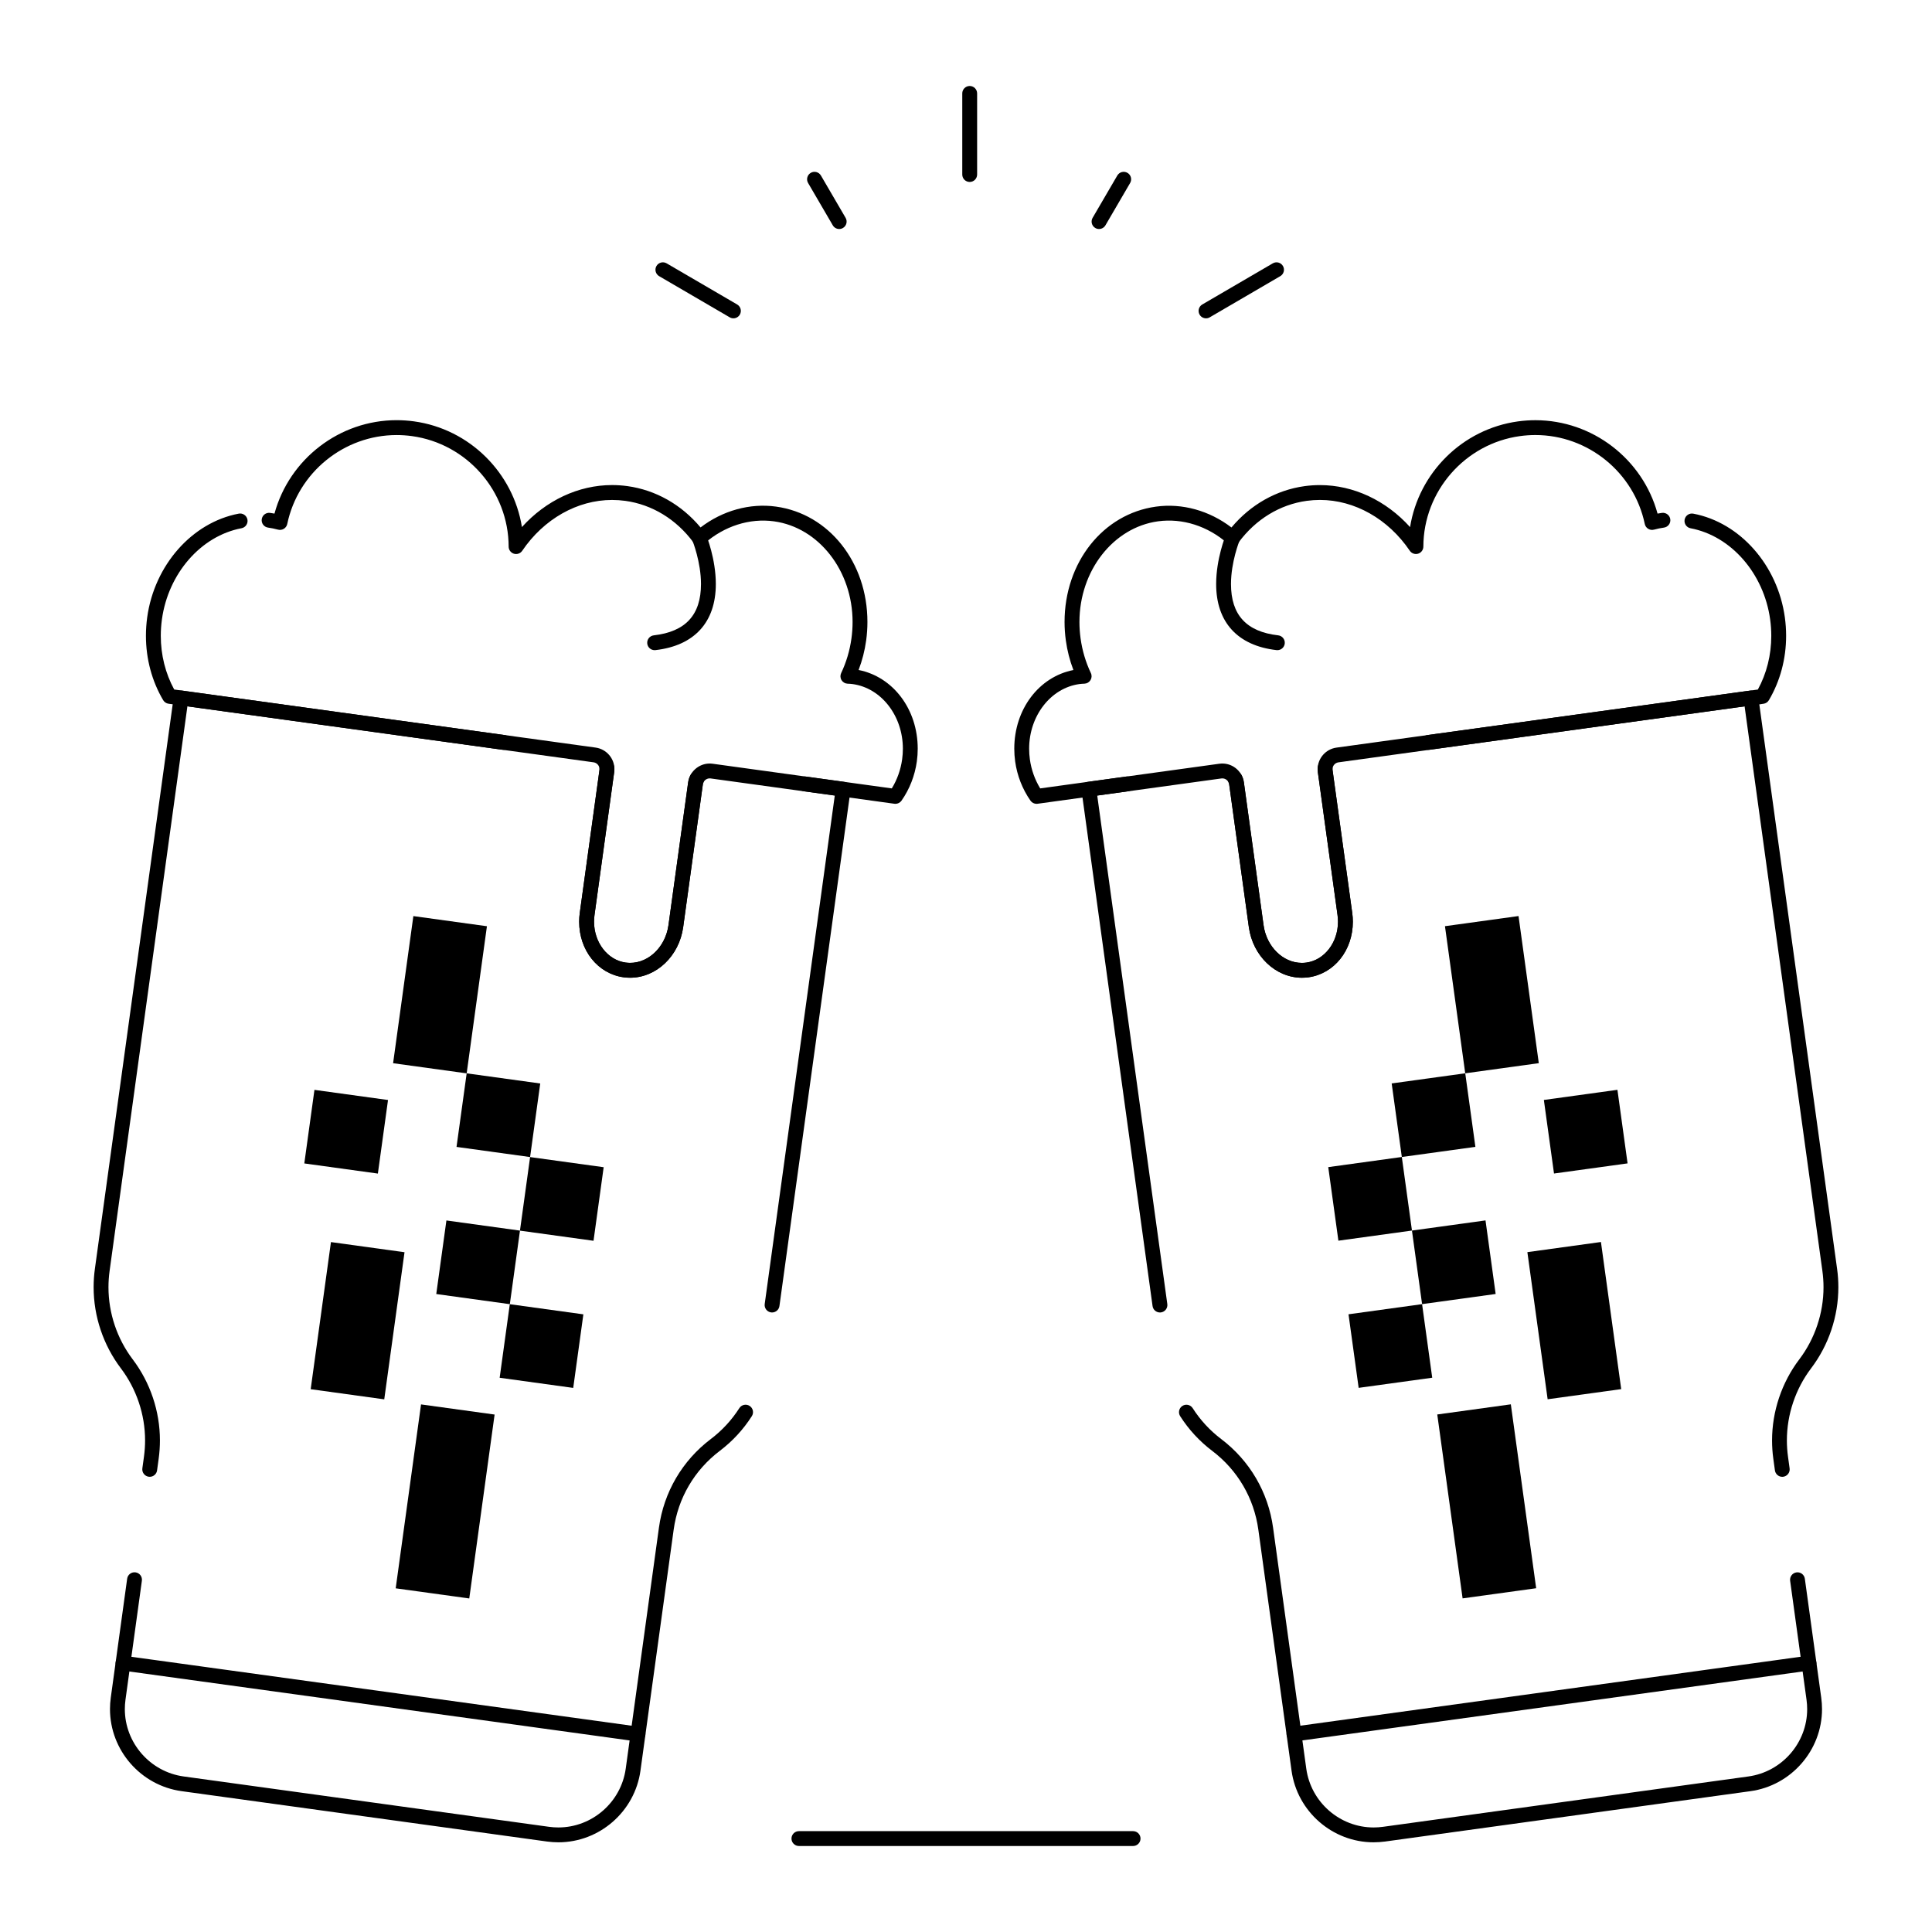
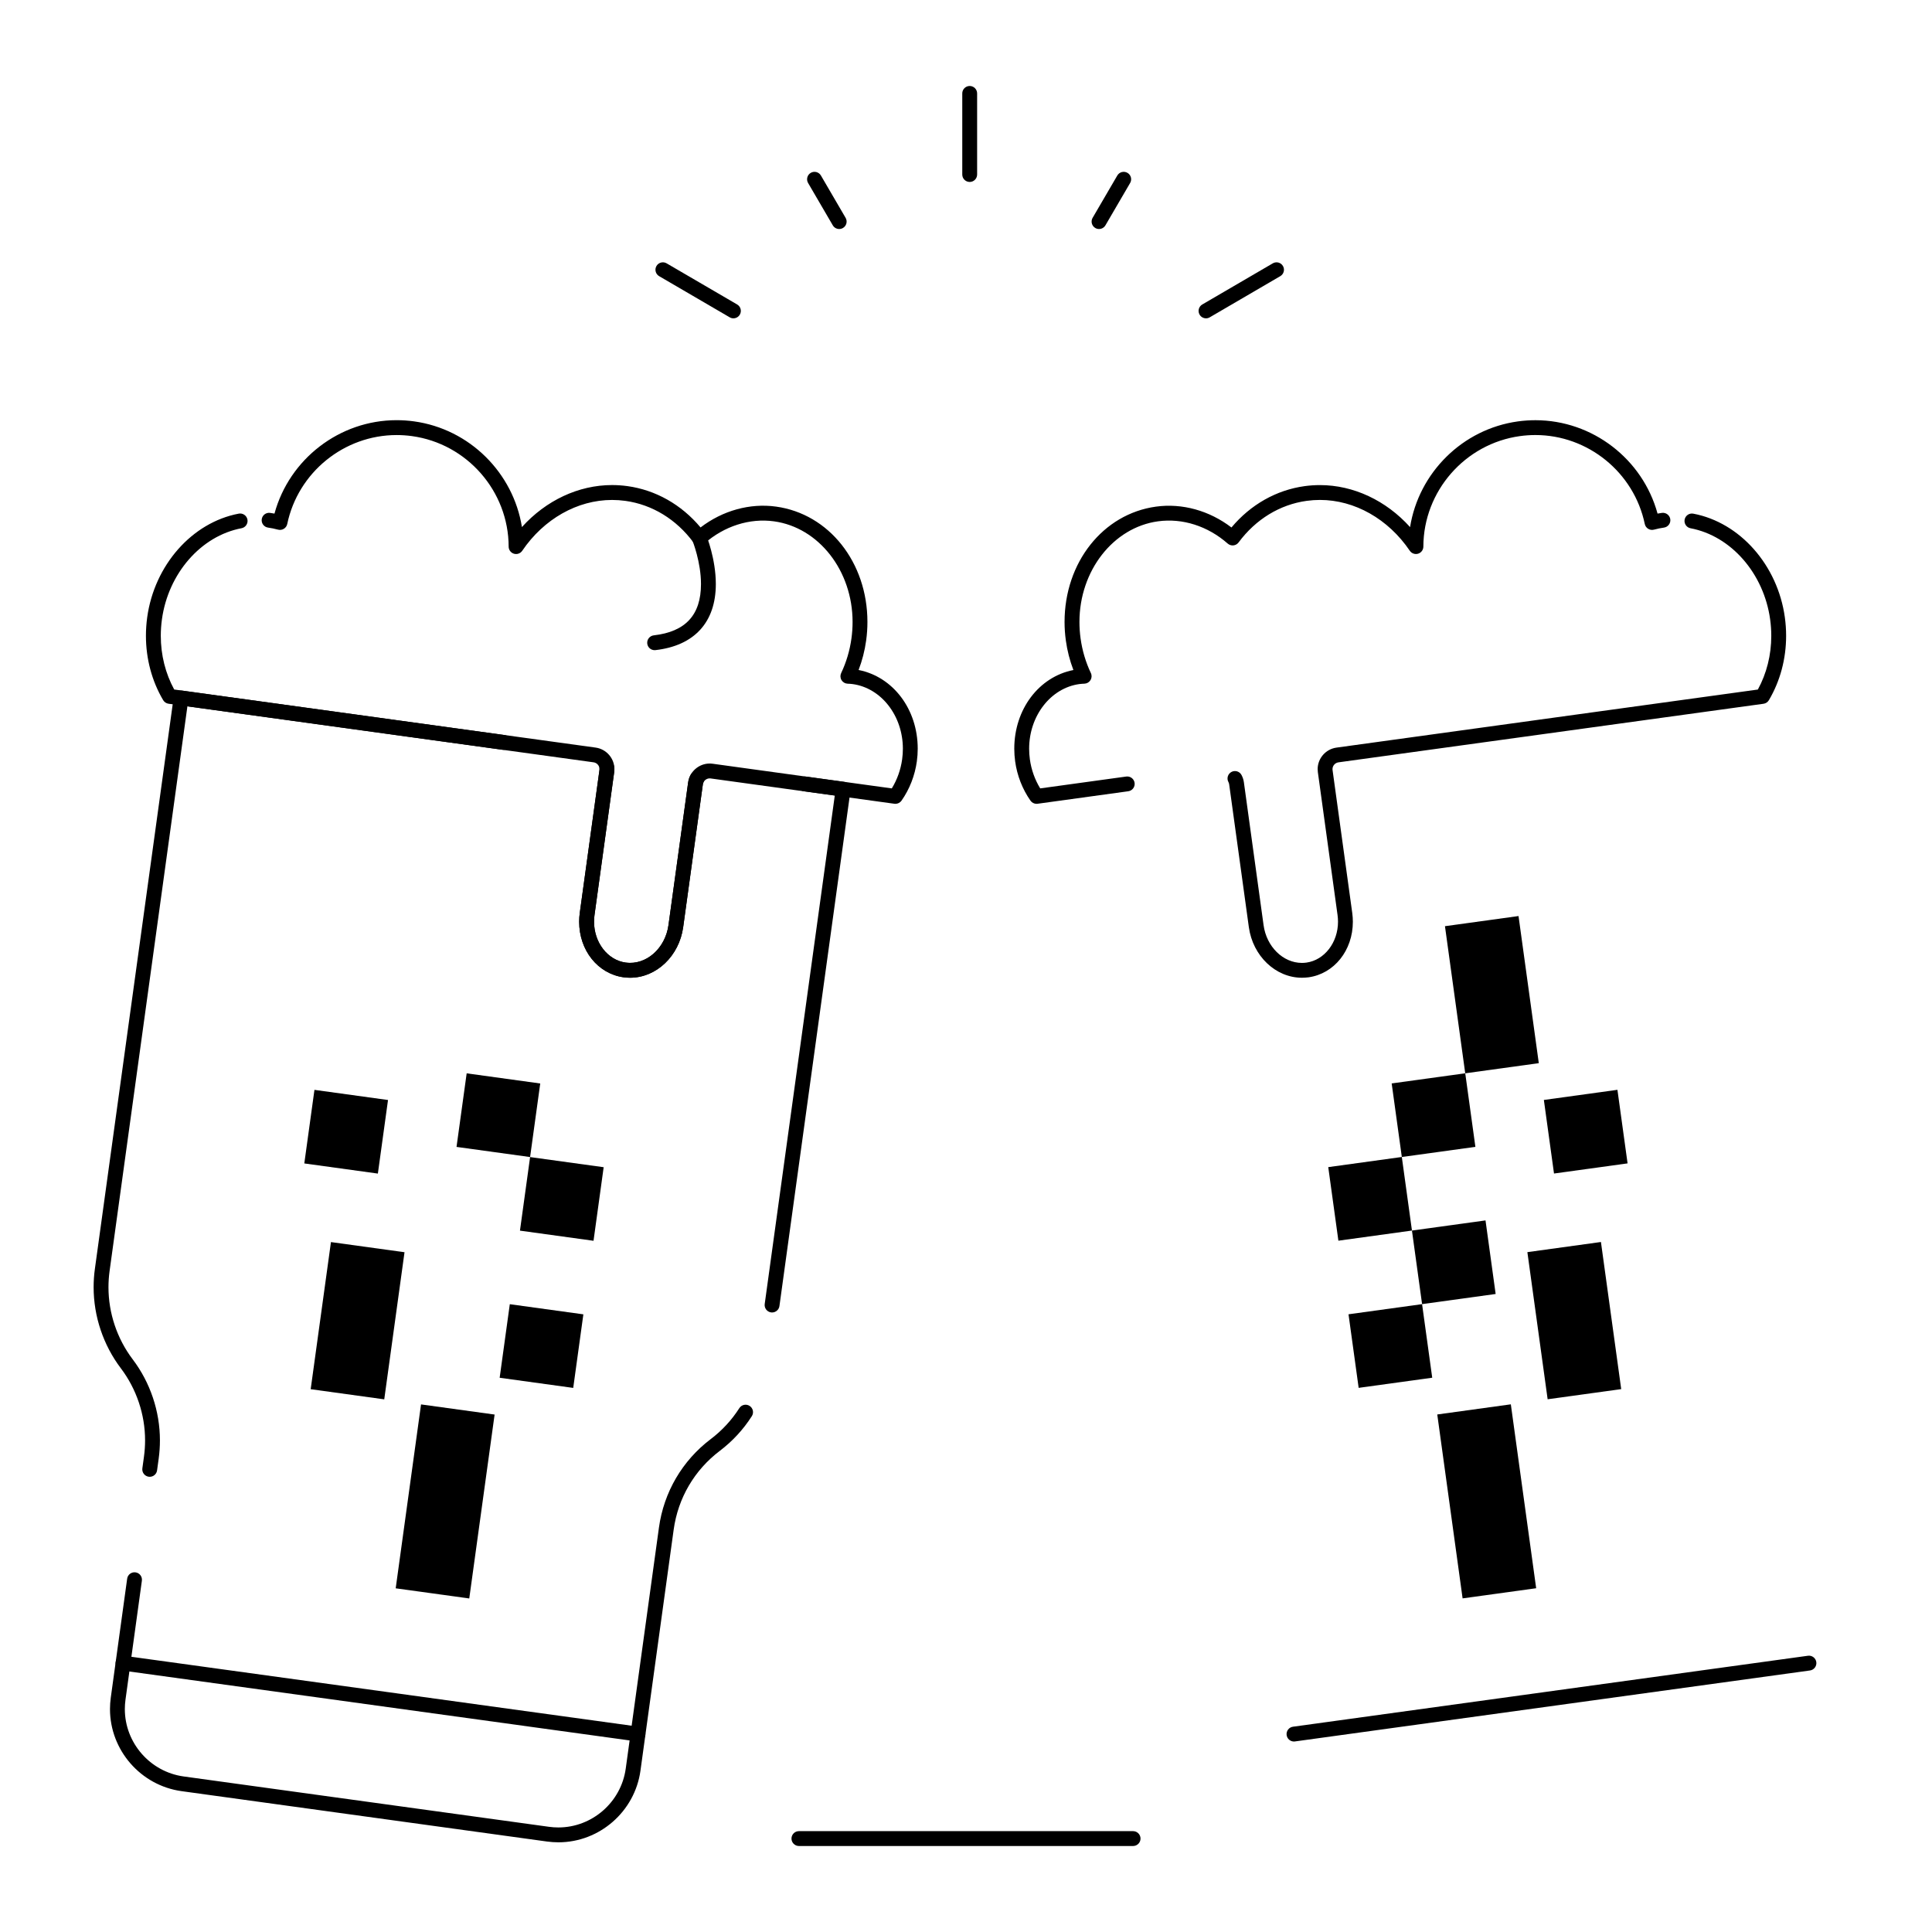
<svg xmlns="http://www.w3.org/2000/svg" fill="#000000" width="800px" height="800px" version="1.1" viewBox="144 144 512 512">
  <g>
    <path d="m486.92 605.52c-0.969 0-1.812-0.715-1.949-1.703-0.148-1.078 0.605-2.07 1.68-2.219l136.47-18.805c1.078-0.152 2.07 0.605 2.219 1.68 0.148 1.078-0.605 2.07-1.68 2.219l-136.47 18.805c-0.09 0.016-0.18 0.023-0.27 0.023z" />
-     <path d="m508.02 632.23c-10.906 0-20.254-8.16-21.746-18.977l-8.801-63.871c-1.152-8.371-5.496-15.789-12.23-20.891-3.363-2.547-6.219-5.641-8.488-9.195-0.586-0.918-0.316-2.133 0.598-2.719 0.922-0.586 2.133-0.316 2.719 0.598 2.019 3.16 4.562 5.914 7.551 8.18 7.57 5.738 12.457 14.082 13.754 23.488l8.801 63.875c1.223 8.879 8.895 15.578 17.848 15.578 0.828 0 1.664-0.059 2.488-0.172l96.828-13.344c8.883-1.223 15.578-8.895 15.578-17.844 0-0.824-0.059-1.66-0.172-2.488l-4.344-31.531c-0.148-1.078 0.605-2.07 1.68-2.219 1.07-0.148 2.07 0.602 2.219 1.684l4.344 31.531c0.137 1.008 0.207 2.023 0.207 3.023 0 10.906-8.16 20.254-18.977 21.746l-96.828 13.344c-1.004 0.133-2.023 0.203-3.027 0.203zm108.3-96.859c-0.969 0-1.812-0.715-1.949-1.703l-0.426-3.094c-0.223-1.609-0.332-3.242-0.332-4.856 0-7.707 2.562-15.336 7.219-21.477 4.141-5.465 6.418-12.246 6.418-19.102 0-1.441-0.102-2.891-0.297-4.32l-20.617-149.63-83.531 11.512c-1.066 0.148-2.07-0.602-2.219-1.68-0.148-1.078 0.605-2.07 1.68-2.219l85.48-11.781c0.52-0.07 1.043 0.066 1.457 0.379 0.418 0.316 0.691 0.785 0.762 1.301l20.887 151.58c0.223 1.605 0.332 3.238 0.332 4.856 0 7.707-2.562 15.336-7.219 21.477-4.141 5.465-6.422 12.246-6.422 19.102 0 1.438 0.102 2.891 0.297 4.32l0.426 3.098c0.148 1.078-0.605 2.07-1.684 2.219-0.082 0.012-0.172 0.02-0.262 0.02zm-164.93-43.551c-0.969 0-1.812-0.715-1.949-1.699l-18.836-136.7c-0.148-1.078 0.605-2.07 1.68-2.219l34.852-4.805c3.203-0.438 6.074 1.828 6.5 4.926l5.215 37.852c0.785 5.703 5.156 10 10.164 10 0.395 0 0.793-0.027 1.188-0.082 4.773-0.656 8.371-5.312 8.371-10.828 0-0.594-0.043-1.199-0.125-1.789l-5.215-37.855c-0.035-0.262-0.055-0.527-0.055-0.793 0-0.129 0.004-0.262 0.016-0.391 0.074-1.086 1.02-1.895 2.098-1.828 1.086 0.074 1.902 1.012 1.828 2.098l-0.004 0.121c0 0.082 0.004 0.164 0.02 0.246l5.219 37.863c0.105 0.77 0.16 1.555 0.16 2.328 0 7.594-4.949 13.785-11.77 14.727-0.574 0.078-1.152 0.117-1.727 0.117-6.965 0-13.012-5.762-14.062-13.398l-5.215-37.852c-0.137-0.984-1.051-1.703-2.066-1.562l-32.898 4.535 18.57 134.75c0.148 1.078-0.605 2.07-1.68 2.219-0.098 0.02-0.188 0.023-0.277 0.023z" />
    <path d="m489.02 403.11c-6.965 0-13.012-5.762-14.062-13.398l-5.215-37.852c-0.031-0.219-0.098-0.43-0.199-0.617-0.52-0.957-0.16-2.148 0.797-2.668 0.957-0.52 2.148-0.16 2.668 0.797 0.328 0.605 0.543 1.262 0.637 1.953l5.215 37.855c0.785 5.699 5.156 10 10.164 10 0.395 0 0.797-0.027 1.191-0.082 4.773-0.656 8.371-5.312 8.371-10.828 0-0.594-0.043-1.199-0.125-1.789l-5.215-37.855c-0.035-0.27-0.055-0.531-0.055-0.793 0-2.863 2.141-5.316 4.981-5.707l111.68-15.391c2.328-4.262 3.555-9.16 3.555-14.234 0-1.445-0.102-2.91-0.301-4.356-1.68-12.188-10.352-22.121-21.094-24.152-1.066-0.203-1.77-1.23-1.566-2.301 0.203-1.066 1.227-1.773 2.301-1.566 12.375 2.344 22.352 13.645 24.258 27.48 0.223 1.621 0.336 3.266 0.336 4.894 0 6.106-1.578 12-4.566 17.055-0.305 0.516-0.832 0.867-1.426 0.949l-112.64 15.523c-0.902 0.125-1.582 0.902-1.582 1.809 0 0.086 0.008 0.172 0.02 0.258l5.215 37.852c0.105 0.77 0.16 1.555 0.16 2.328 0 7.594-4.949 13.785-11.77 14.727-0.578 0.066-1.156 0.109-1.73 0.109zm-70.32-46.086c-0.637 0-1.238-0.309-1.613-0.84-2.137-3.051-3.543-6.652-4.062-10.41-0.152-1.113-0.23-2.242-0.23-3.356 0-10.461 6.527-19.055 15.668-20.855-0.961-2.508-1.633-5.133-2.004-7.832-0.223-1.621-0.34-3.269-0.34-4.898 0-15.781 10.18-28.637 24.211-30.57 6.981-0.961 14.156 1.047 20.02 5.523 5.066-6.055 11.883-9.922 19.391-10.957 1.344-0.184 2.707-0.277 4.059-0.277 8.902 0 17.531 4.086 23.883 11.133 2.289-14.348 13.828-25.977 28.594-28.012 1.531-0.211 3.09-0.316 4.625-0.316 15.121 0 28.422 10.293 32.367 24.75 0.391-0.074 0.773-0.137 1.156-0.188 1.062-0.148 2.07 0.605 2.219 1.68 0.148 1.078-0.605 2.07-1.684 2.219-0.84 0.113-1.703 0.293-2.641 0.543-0.52 0.141-1.078 0.059-1.539-0.227-0.461-0.285-0.785-0.742-0.895-1.273-2.856-13.66-15.047-23.574-28.984-23.574-1.359 0-2.734 0.094-4.086 0.281-14.57 2.008-25.578 14.598-25.609 29.285-0.004 0.863-0.566 1.625-1.391 1.879-0.824 0.25-1.719-0.062-2.203-0.777-5.719-8.434-14.621-13.469-23.809-13.469-1.168 0-2.356 0.082-3.519 0.242-7.102 0.977-13.508 4.891-18.043 11.02-0.328 0.441-0.824 0.727-1.375 0.785-0.547 0.055-1.094-0.117-1.508-0.48-5.273-4.637-11.98-6.793-18.484-5.898-11.863 1.637-20.809 13.102-20.809 26.672 0 1.449 0.102 2.918 0.301 4.359 0.441 3.211 1.359 6.301 2.727 9.18 0.285 0.598 0.25 1.297-0.094 1.863-0.344 0.566-0.945 0.922-1.605 0.949-0.402 0.016-0.879 0.043-1.352 0.105-7.586 1.047-13.309 8.41-13.309 17.133 0 0.934 0.066 1.883 0.195 2.816 0.379 2.746 1.32 5.383 2.738 7.699l22.797-3.141c1.074-0.148 2.07 0.605 2.219 1.68 0.148 1.078-0.605 2.07-1.68 2.219l-24.031 3.312c-0.09 0.02-0.184 0.023-0.27 0.023z" />
-     <path d="m482.52 316.3c-0.074 0-0.148-0.004-0.227-0.012-10.316-1.18-16-7.398-16-17.508 0-6.66 2.434-12.691 2.535-12.945 0.41-1.004 1.559-1.488 2.562-1.078 1.004 0.41 1.488 1.559 1.082 2.562-0.023 0.055-2.246 5.594-2.246 11.457 0 8.188 4.094 12.637 12.512 13.598 1.082 0.121 1.855 1.098 1.734 2.18-0.113 1.004-0.965 1.746-1.953 1.746z" />
    <path d="m313.07 605.52c-0.09 0-0.18-0.008-0.27-0.02l-136.47-18.805c-1.078-0.148-1.828-1.141-1.68-2.219 0.148-1.078 1.137-1.832 2.219-1.68l136.47 18.805c1.078 0.148 1.828 1.141 1.684 2.219-0.137 0.984-0.98 1.699-1.949 1.699z" />
    <path d="m291.98 632.23c-1.004 0-2.023-0.07-3.023-0.207l-96.832-13.348c-10.82-1.492-18.977-10.84-18.977-21.746 0-1.004 0.07-2.023 0.207-3.023l4.344-31.535c0.148-1.078 1.137-1.828 2.219-1.68 1.078 0.148 1.828 1.141 1.68 2.219l-4.344 31.531c-0.113 0.824-0.172 1.66-0.172 2.488 0 8.949 6.699 16.621 15.578 17.848l96.828 13.344c0.824 0.113 1.66 0.172 2.488 0.172 8.949 0 16.621-6.699 17.848-15.578l8.801-63.875c1.297-9.41 6.18-17.754 13.754-23.488 2.988-2.266 5.527-5.016 7.551-8.18 0.586-0.918 1.801-1.184 2.719-0.598 0.918 0.586 1.184 1.801 0.598 2.719-2.273 3.555-5.129 6.648-8.488 9.195-6.734 5.102-11.078 12.52-12.23 20.891l-8.801 63.871c-1.496 10.82-10.844 18.98-21.746 18.98zm-108.3-96.863c-0.09 0-0.18-0.008-0.27-0.02-1.078-0.148-1.828-1.141-1.684-2.219l0.426-3.094c0.195-1.43 0.297-2.879 0.297-4.316 0-6.856-2.281-13.637-6.418-19.102-4.656-6.144-7.219-13.773-7.219-21.48 0-1.621 0.109-3.254 0.332-4.856l20.891-151.58c0.148-1.078 1.137-1.828 2.219-1.68l85.48 11.781c1.078 0.148 1.828 1.141 1.68 2.219-0.148 1.078-1.141 1.828-2.219 1.68l-83.531-11.512-20.621 149.63c-0.195 1.426-0.297 2.875-0.297 4.316 0 6.856 2.281 13.637 6.418 19.102 4.656 6.144 7.219 13.77 7.219 21.48 0 1.617-0.113 3.25-0.332 4.856l-0.426 3.094c-0.133 0.988-0.977 1.699-1.945 1.699zm164.93-43.547c-0.09 0-0.18-0.008-0.27-0.02-1.078-0.148-1.828-1.141-1.684-2.219l18.57-134.75-32.902-4.535c-0.984-0.141-1.93 0.578-2.062 1.562l-5.215 37.852c-1.055 7.641-7.098 13.398-14.062 13.398-0.574 0-1.152-0.039-1.727-0.117-6.82-0.941-11.77-7.133-11.77-14.727 0-0.773 0.055-1.559 0.16-2.328l5.215-37.852c0.012-0.082 0.02-0.168 0.02-0.254l-0.004-0.121c-0.074-1.086 0.746-2.023 1.828-2.098 1.074-0.082 2.023 0.742 2.098 1.828 0.012 0.133 0.016 0.266 0.016 0.398 0 0.25-0.02 0.512-0.055 0.781l-5.215 37.855c-0.082 0.594-0.125 1.199-0.125 1.793 0 5.516 3.598 10.168 8.371 10.828 5.438 0.75 10.508-3.769 11.352-9.918l5.215-37.852c0.43-3.098 3.32-5.363 6.5-4.926l34.852 4.805c1.078 0.148 1.828 1.141 1.684 2.219l-18.84 136.7c-0.137 0.98-0.98 1.695-1.949 1.695z" />
    <path d="m310.98 403.11c-0.574 0-1.152-0.039-1.727-0.117-6.82-0.941-11.77-7.133-11.77-14.727 0-0.77 0.055-1.555 0.16-2.328l5.215-37.855c0.012-0.082 0.02-0.172 0.02-0.254 0-0.906-0.68-1.684-1.582-1.809l-112.63-15.523c-0.594-0.082-1.121-0.43-1.426-0.949-2.988-5.051-4.566-10.949-4.566-17.055 0-1.621 0.113-3.269 0.336-4.894 1.906-13.84 11.883-25.141 24.262-27.48 1.07-0.199 2.098 0.5 2.301 1.566 0.203 1.066-0.5 2.098-1.566 2.301-10.742 2.031-19.414 11.965-21.094 24.152-0.199 1.449-0.301 2.914-0.301 4.356 0 5.074 1.227 9.973 3.555 14.234l111.68 15.391c2.84 0.391 4.981 2.844 4.981 5.707 0 0.262-0.02 0.523-0.055 0.789l-5.215 37.855c-0.082 0.598-0.125 1.199-0.125 1.793 0 5.516 3.598 10.168 8.371 10.828 0.395 0.055 0.793 0.082 1.188 0.082 5.008 0 9.379-4.301 10.164-10l5.215-37.852c0.094-0.688 0.309-1.344 0.637-1.953 0.516-0.957 1.707-1.316 2.668-0.797 0.957 0.516 1.312 1.711 0.797 2.668-0.102 0.191-0.172 0.402-0.203 0.621l-5.215 37.852c-1.055 7.637-7.098 13.398-14.066 13.398zm70.32-46.086c-0.09 0-0.18-0.008-0.27-0.02l-24.031-3.312c-1.078-0.148-1.828-1.141-1.68-2.219 0.148-1.078 1.141-1.828 2.219-1.68l22.801 3.141c1.418-2.316 2.359-4.957 2.738-7.699 0.129-0.938 0.195-1.887 0.195-2.816 0-8.723-5.719-16.086-13.305-17.129-0.473-0.066-0.949-0.09-1.352-0.105-0.66-0.027-1.262-0.383-1.605-0.949-0.34-0.566-0.375-1.266-0.094-1.863 1.367-2.879 2.285-5.965 2.727-9.176 0.199-1.449 0.301-2.918 0.301-4.363 0-13.57-8.945-25.035-20.809-26.672-6.484-0.898-13.211 1.258-18.484 5.898-0.414 0.363-0.961 0.535-1.508 0.48-0.547-0.059-1.047-0.344-1.375-0.785-4.531-6.129-10.941-10.043-18.043-11.02-1.168-0.16-2.352-0.242-3.519-0.242-9.188 0-18.09 5.035-23.809 13.469-0.484 0.715-1.379 1.027-2.207 0.777-0.824-0.254-1.391-1.016-1.391-1.879-0.031-14.688-11.039-27.277-25.609-29.285-1.355-0.188-2.731-0.281-4.086-0.281-13.938 0-26.129 9.91-28.98 23.57-0.109 0.531-0.434 0.988-0.895 1.273-0.461 0.285-1.016 0.363-1.539 0.227-0.941-0.25-1.805-0.43-2.644-0.543-1.078-0.148-1.828-1.141-1.68-2.219 0.148-1.078 1.137-1.828 2.219-1.68 0.383 0.055 0.766 0.113 1.156 0.188 3.938-14.465 17.238-24.758 32.359-24.758 1.535 0 3.094 0.105 4.625 0.316 14.766 2.035 26.305 13.668 28.594 28.012 6.356-7.047 14.984-11.133 23.883-11.133 1.348 0 2.715 0.094 4.059 0.277 7.508 1.035 14.324 4.898 19.395 10.957 5.859-4.481 13.055-6.484 20.016-5.523 14.027 1.934 24.207 14.789 24.207 30.57 0 1.625-0.113 3.273-0.336 4.898-0.371 2.699-1.043 5.324-2.004 7.832 9.141 1.801 15.668 10.398 15.668 20.855 0 1.113-0.078 2.242-0.23 3.356-0.52 3.762-1.922 7.363-4.062 10.414-0.371 0.531-0.977 0.84-1.613 0.84z" />
    <path d="m317.48 316.3c-0.988 0-1.84-0.738-1.953-1.746-0.121-1.078 0.652-2.055 1.73-2.18 8.422-0.961 12.512-5.41 12.512-13.598 0-5.863-2.223-11.402-2.246-11.457-0.41-1.004 0.074-2.152 1.082-2.562 1.008-0.41 2.152 0.074 2.562 1.078 0.102 0.254 2.535 6.285 2.535 12.945 0 10.113-5.684 16.332-16.004 17.508-0.07 0.008-0.145 0.012-0.219 0.012z" />
    <path d="m400.98 192.22c-1.086 0-1.969-0.883-1.969-1.969v-21.496c0-1.086 0.883-1.969 1.969-1.969s1.969 0.883 1.969 1.969v21.496c-0.004 1.09-0.883 1.969-1.969 1.969z" />
    <path d="m463.61 228.36c-0.676 0-1.336-0.348-1.703-0.977-0.547-0.938-0.23-2.144 0.707-2.691l18.691-10.906c0.941-0.547 2.144-0.23 2.691 0.707s0.23 2.144-0.707 2.691l-18.691 10.906c-0.312 0.184-0.652 0.27-0.988 0.27z" />
    <path d="m338.36 228.36c-0.336 0-0.68-0.086-0.988-0.27l-18.695-10.906c-0.938-0.547-1.254-1.754-0.707-2.691s1.754-1.254 2.691-0.707l18.695 10.906c0.938 0.547 1.254 1.754 0.707 2.691-0.367 0.629-1.027 0.977-1.703 0.977z" />
    <path d="m435.25 204.69c-0.336 0-0.676-0.086-0.988-0.27-0.938-0.547-1.254-1.754-0.707-2.691l6.543-11.215c0.547-0.938 1.75-1.258 2.691-0.707 0.938 0.547 1.254 1.754 0.707 2.691l-6.543 11.215c-0.367 0.625-1.023 0.977-1.703 0.977z" />
    <path d="m366.4 204.69c-0.676 0-1.336-0.348-1.703-0.977l-6.543-11.215c-0.547-0.938-0.23-2.144 0.707-2.691 0.938-0.551 2.144-0.23 2.691 0.707l6.543 11.215c0.547 0.938 0.23 2.144-0.707 2.691-0.312 0.18-0.652 0.27-0.988 0.27z" />
    <path d="m444.28 633.21h-88.559c-1.086 0-1.969-0.883-1.969-1.969 0-1.086 0.883-1.969 1.969-1.969h88.559c1.086 0 1.969 0.883 1.969 1.969 0 1.086-0.883 1.969-1.969 1.969z" />
    <path d="m501.37 492.3 19.496-2.688 2.688 19.496-19.496 2.688z" />
    <path d="m518.18 470.11 19.496-2.688 2.688 19.496-19.496 2.688z" />
    <path d="m553.14 435.5 19.496-2.688 2.688 19.496-19.496 2.688z" />
    <path d="m526.93 389.45 19.496-2.688 5.371 38.988-19.496 2.688z" />
    <path d="m496 453.3 19.496-2.688 2.688 19.496-19.496 2.688z" />
    <path d="m548.77 475.83 19.496-2.688 5.371 38.988-19.496 2.688z" />
    <path d="m524.89 518.85 19.496-2.688 6.715 48.738-19.496 2.688z" />
    <path d="m512.81 431.12 19.496-2.688 2.688 19.496-19.496 2.688z" />
    <path d="m295.91 511.81-19.496-2.688 2.688-19.496 19.496 2.688z" />
-     <path d="m279.11 489.62-19.496-2.688 2.688-19.496 19.496 2.688z" />
    <path d="m244.14 455.01-19.496-2.688 2.688-19.496 19.496 2.688z" />
-     <path d="m267.67 428.45-19.496-2.688 5.371-38.988 19.496 2.688z" />
    <path d="m301.29 472.82-19.496-2.688 2.688-19.496 19.496 2.688z" />
    <path d="m245.83 514.84-19.496-2.688 5.371-38.988 19.496 2.688z" />
    <path d="m268.36 567.61-19.496-2.688 6.715-48.738 19.496 2.688z" />
    <path d="m284.48 450.63-19.496-2.688 2.688-19.496 19.496 2.688z" />
  </g>
</svg>